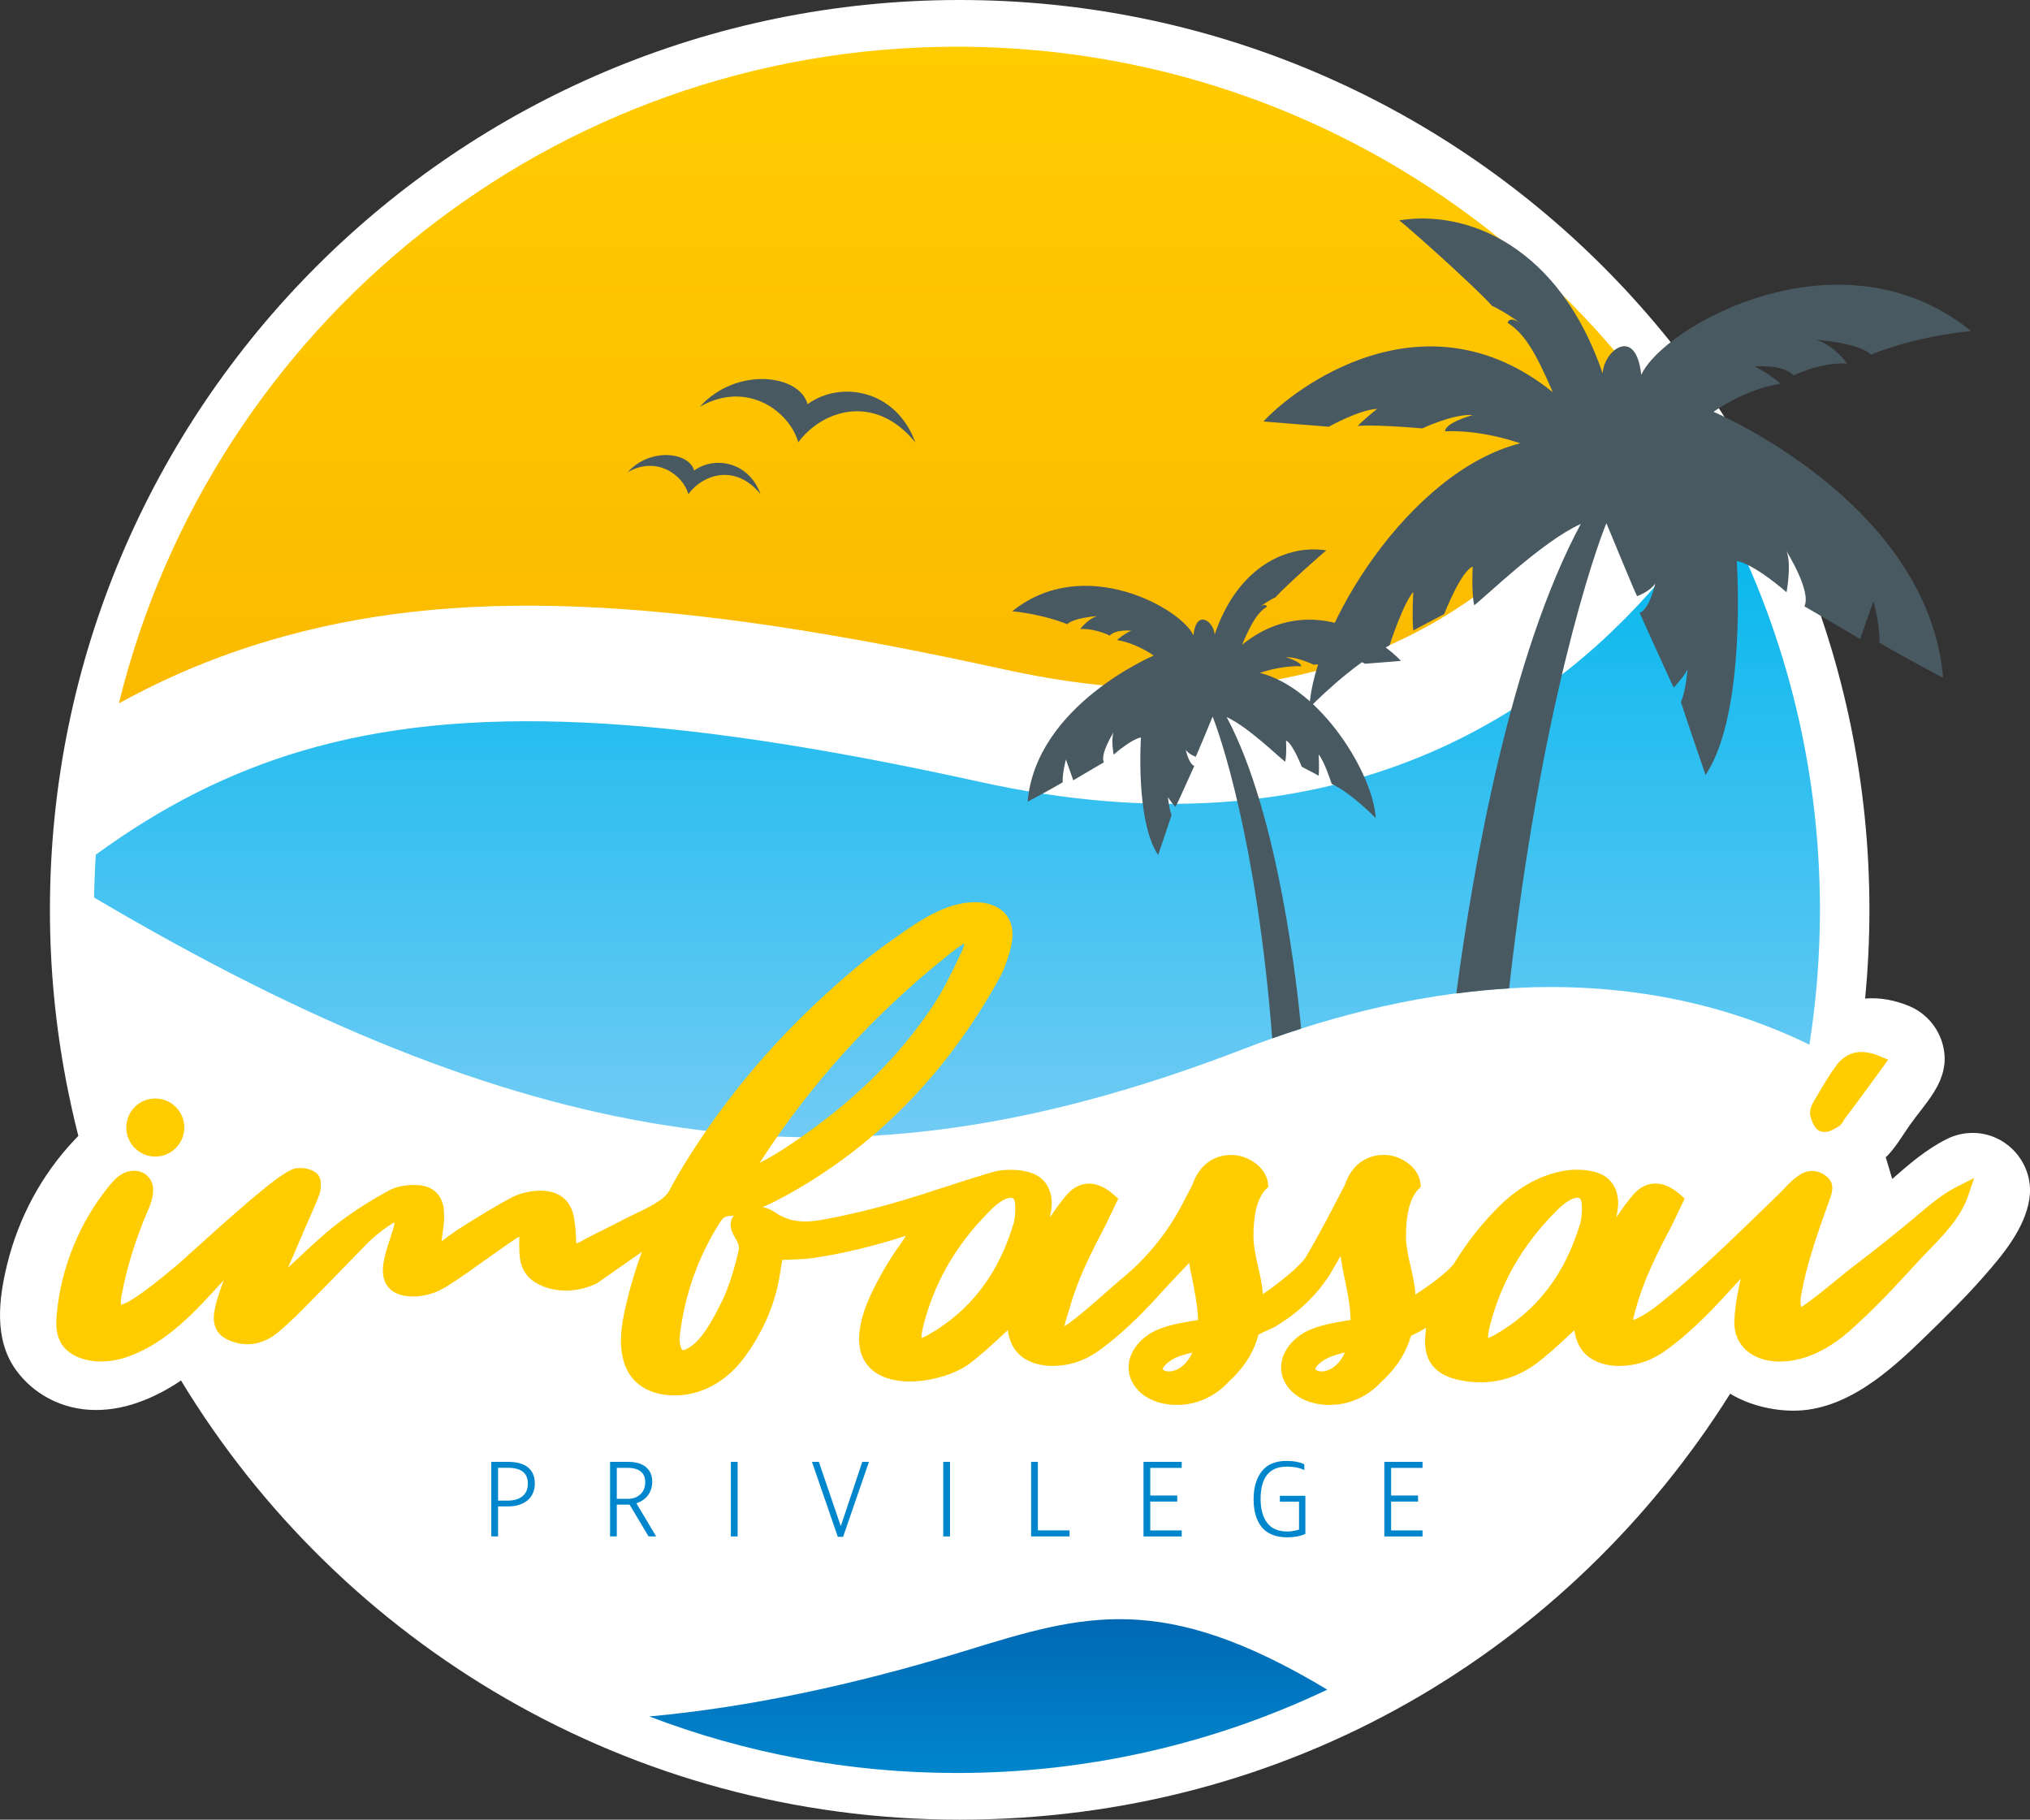
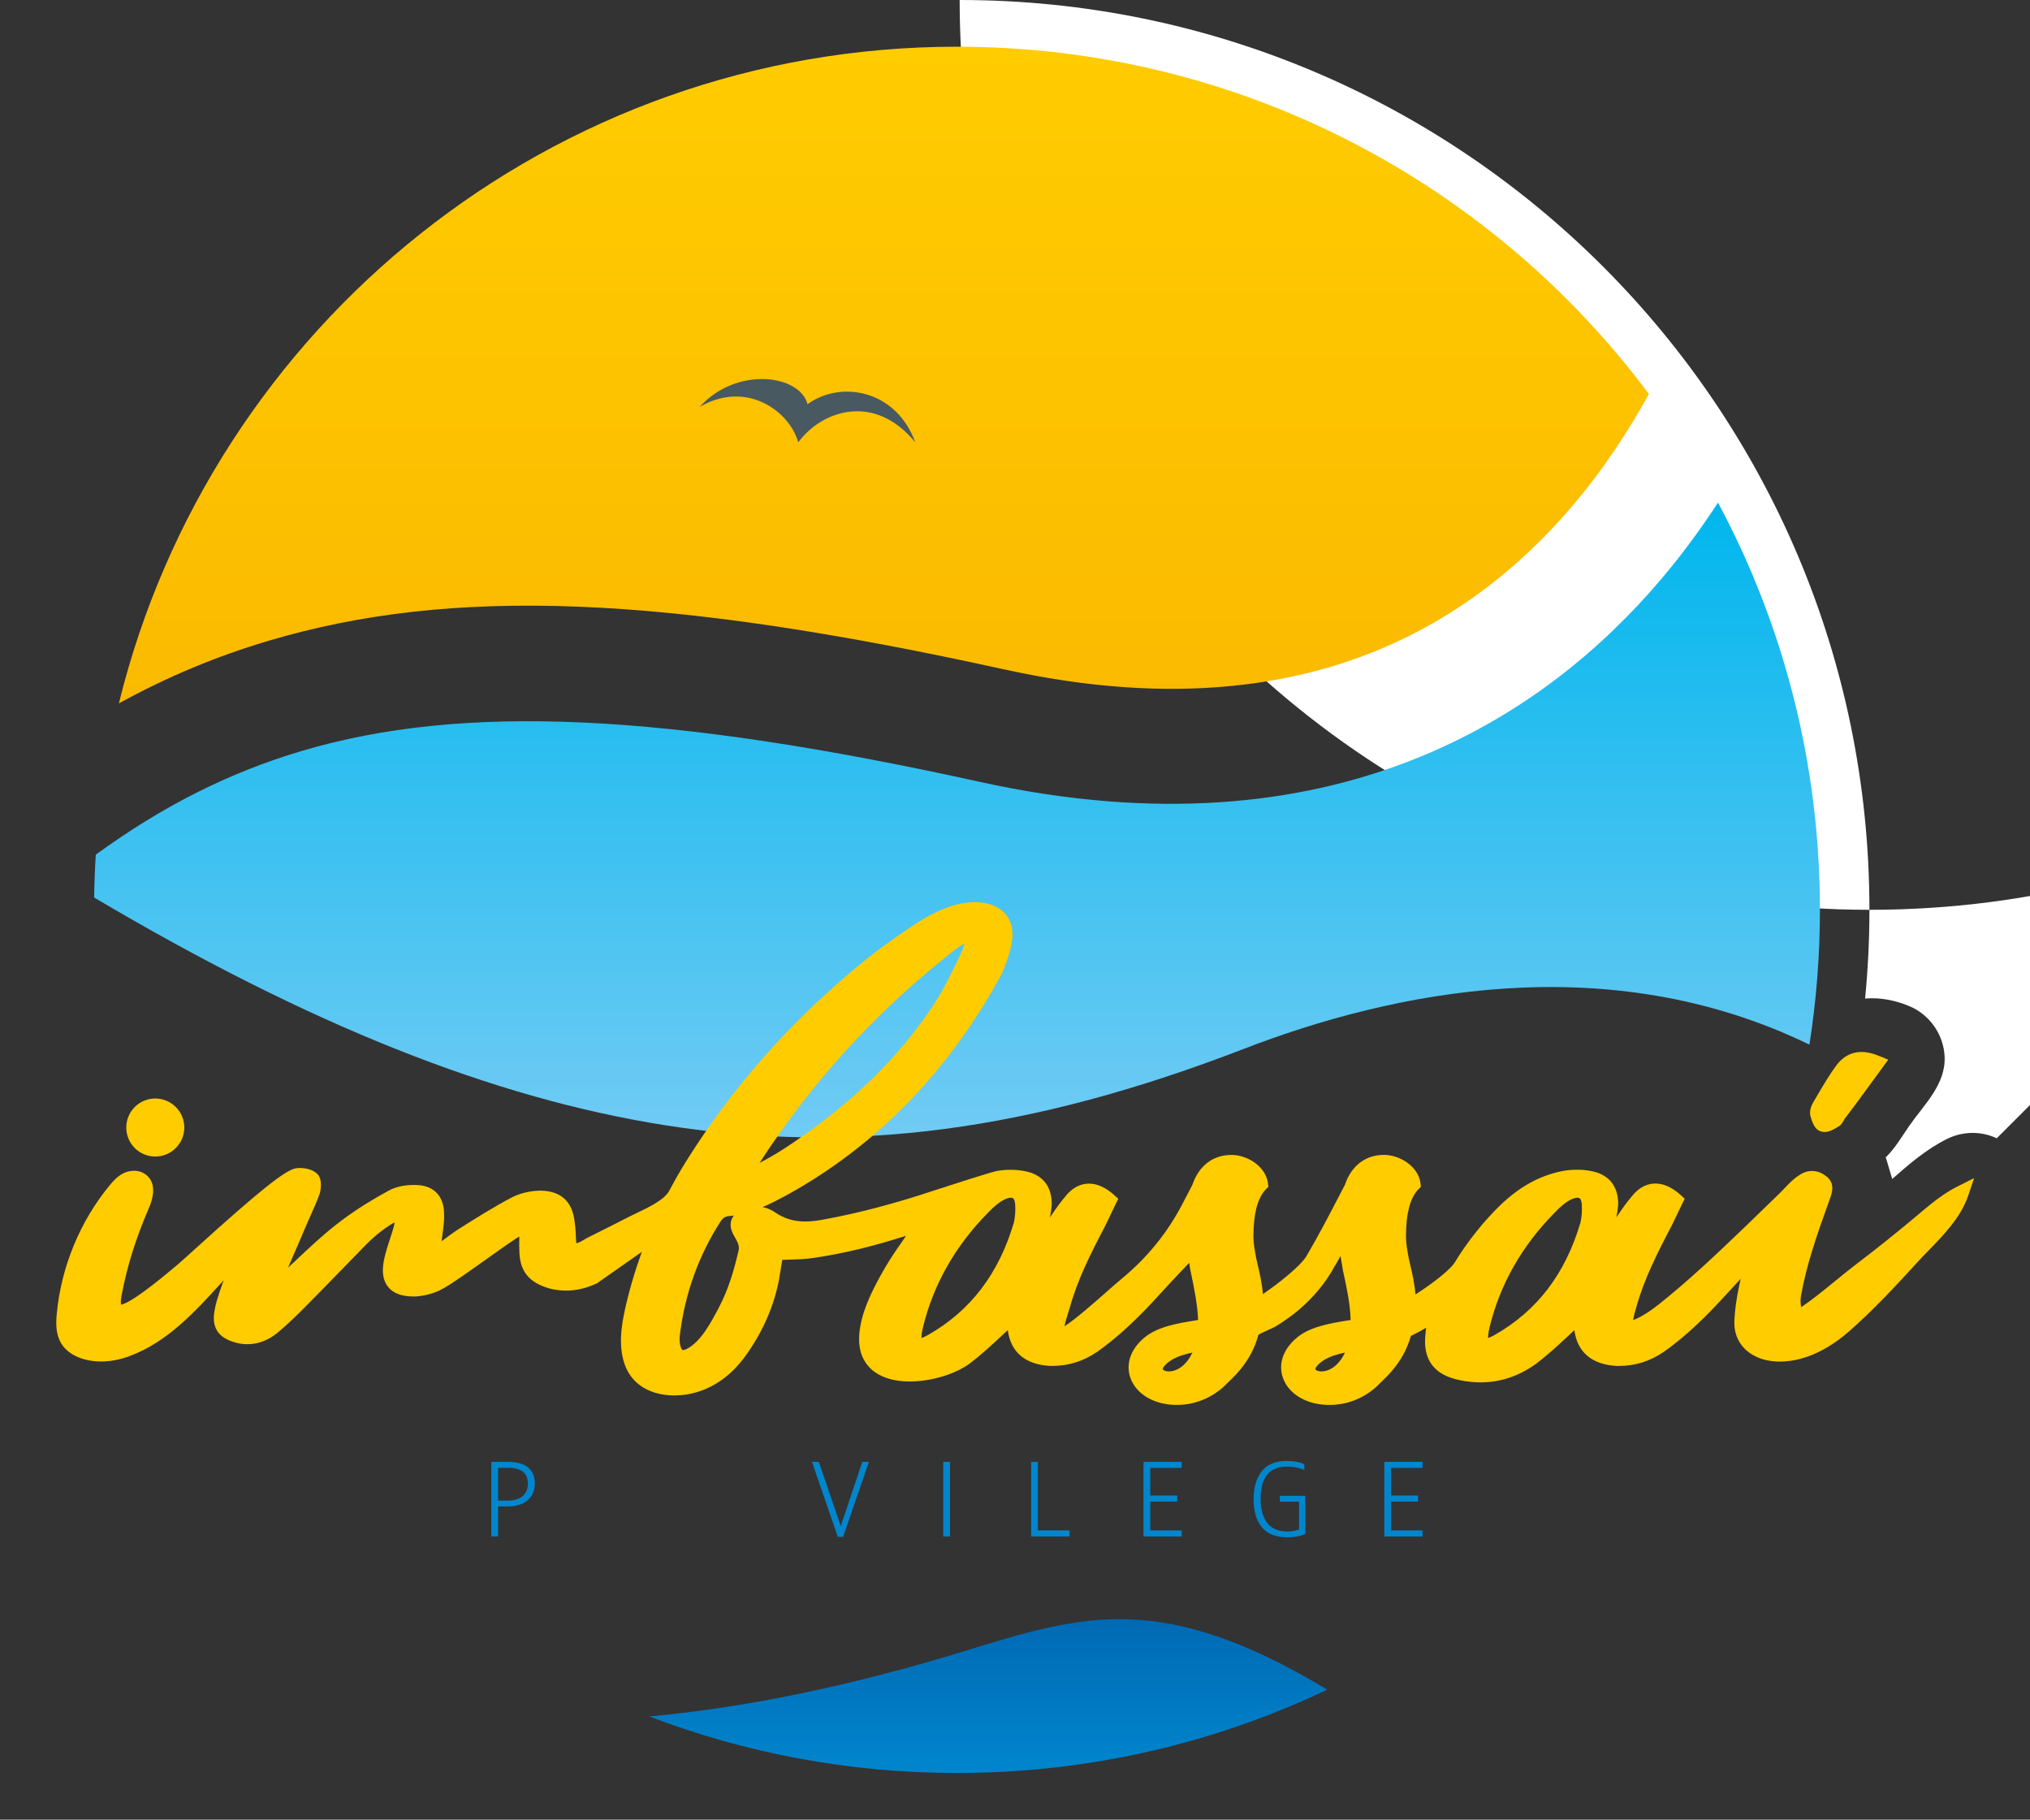
<svg xmlns="http://www.w3.org/2000/svg" id="Layer_2" viewBox="0 0 560.29 502.16">
  <rect x="0" y="0" width="560.29" height="502.16" fill="#333333" stroke="none" />
  <defs>
    <style>.cls-1{fill:url(#Gradiente_sem_nome_4);}.cls-2{fill:url(#Gradiente_sem_nome_3);}.cls-3{fill:#0086cd;}.cls-4{fill:#fff;}.cls-5{fill:#fc0;}.cls-6{fill:url(#Gradiente_sem_nome_53);}.cls-7{fill:#495961;fill-rule:evenodd;}</style>
    <linearGradient id="Gradiente_sem_nome_53" x1="243.95" y1="12.89" x2="243.95" y2="194.1" gradientUnits="userSpaceOnUse">
      <stop offset="0" stop-color="#fc0" />
      <stop offset="1" stop-color="#fbba00" />
    </linearGradient>
    <linearGradient id="Gradiente_sem_nome_4" x1="264.14" y1="313.88" x2="264.14" y2="138.7" gradientUnits="userSpaceOnUse">
      <stop offset="0" stop-color="#71cbf4" />
      <stop offset="1" stop-color="#00b6ed" />
    </linearGradient>
    <linearGradient id="Gradiente_sem_nome_3" x1="272.77" y1="489.26" x2="272.77" y2="446.82" gradientUnits="userSpaceOnUse">
      <stop offset="0" stop-color="#0086cd" />
      <stop offset="1" stop-color="#0069b4" />
    </linearGradient>
  </defs>
  <g id="Camada_2">
    <g>
-       <path class="cls-4" d="m551.11,314.12c-4.38-2.07-9.47-1.95-13.79.21-5.64,2.82-10.35,6.88-15.05,11.01-.2-.48-1.73-6.02-1.82-5.93,2.66-2.58,4.47-5.79,6.57-8.8,4.07-5.84,10.08-11.38,9.7-19.09-.3-6.09-4.16-11.58-9.81-13.9-3.83-1.58-7.98-2.42-12.13-2.06.78-8.06,1.19-16.22,1.19-24.48C515.97,112.41,403.55,0,264.87,0S13.78,112.41,13.78,251.08c0,16.1,1.54,31.83,4.44,47.08.15.81.31,1.62.47,2.42.32,1.58.65,3.16,1,4.74.6,2.73,1.24,5.45,1.93,8.15-.42.44-.81.85-1.19,1.24-8.96,9.5-15.32,21.42-18.43,34.1-2.34,9.53-3.71,20.55,2.25,29.03,1.99,2.83,4.57,5.25,7.5,7.09,8.05,5.05,17.47,5.21,26.27,2.13,4.23-1.48,8.23-3.59,11.94-6.1,44,72.64,123.79,121.19,214.92,121.19s168.22-46.93,212.66-117.55c5.04,3.1,11.62,4.69,17.49,4.69,14.6,0,26.78-11.08,36.62-20.69,5.39-5.26,10.77-10.53,15.74-16.19,5.33-6.08,11.45-13.27,12.74-21.62,1.06-6.89-2.74-13.72-9.01-16.68Z" />
+       <path class="cls-4" d="m551.11,314.12c-4.38-2.07-9.47-1.95-13.79.21-5.64,2.82-10.35,6.88-15.05,11.01-.2-.48-1.73-6.02-1.82-5.93,2.66-2.58,4.47-5.79,6.57-8.8,4.07-5.84,10.08-11.38,9.7-19.09-.3-6.09-4.16-11.58-9.81-13.9-3.83-1.58-7.98-2.42-12.13-2.06.78-8.06,1.19-16.22,1.19-24.48C515.97,112.41,403.55,0,264.87,0c0,16.1,1.54,31.83,4.44,47.08.15.81.31,1.62.47,2.42.32,1.58.65,3.16,1,4.74.6,2.73,1.24,5.45,1.93,8.15-.42.44-.81.85-1.19,1.24-8.96,9.5-15.32,21.42-18.43,34.1-2.34,9.53-3.71,20.55,2.25,29.03,1.99,2.83,4.57,5.25,7.5,7.09,8.05,5.05,17.47,5.21,26.27,2.13,4.23-1.48,8.23-3.59,11.94-6.1,44,72.64,123.79,121.19,214.92,121.19s168.22-46.93,212.66-117.55c5.04,3.1,11.62,4.69,17.49,4.69,14.6,0,26.78-11.08,36.62-20.69,5.39-5.26,10.77-10.53,15.74-16.19,5.33-6.08,11.45-13.27,12.74-21.62,1.06-6.89-2.74-13.72-9.01-16.68Z" />
      <g>
        <g>
          <path class="cls-3" d="m135.6,423.99v-20.58h4.57c2.45,0,4.31.51,5.56,1.52,1.25,1.02,1.88,2.5,1.88,4.45s-.68,3.54-2.02,4.66c-1.35,1.11-3.16,1.67-5.42,1.67h-2.7v8.28h-1.87Zm1.87-9.89h2.79c1.67,0,2.99-.41,3.97-1.22.98-.81,1.46-1.98,1.46-3.49,0-2.89-1.83-4.34-5.49-4.34h-2.73v9.05Z" />
-           <path class="cls-3" d="m170.25,423.99h-1.87v-20.58h4.86c2.22,0,3.91.48,5.06,1.45,1.15.97,1.72,2.31,1.72,4.04,0,1.34-.36,2.54-1.08,3.59-.72,1.05-1.82,1.84-3.29,2.36l5.46,9.14h-2.1l-5.24-8.77h-3.53v8.77Zm0-10.37h3.1c1.36,0,2.49-.42,3.39-1.25.9-.83,1.35-1.97,1.35-3.4,0-1.23-.4-2.18-1.21-2.87-.8-.69-2.05-1.04-3.74-1.04h-2.9v8.56Z" />
-           <path class="cls-3" d="m201.72,423.99v-20.58h1.87v20.58h-1.87Z" />
          <path class="cls-3" d="m232.7,424.1h-1.46l-7.13-20.69h1.9l6.05,17.75,5.93-17.75h1.84l-7.13,20.69Z" />
          <path class="cls-3" d="m260.34,423.99v-20.58h1.87v20.58h-1.87Z" />
          <path class="cls-3" d="m284.59,423.99v-20.58h1.87v18.91h8.74v1.67h-10.61Z" />
          <path class="cls-3" d="m315.61,423.99v-20.58h10.55v1.67h-8.68v7.62h7.45v1.67h-7.45v7.96h8.68v1.67h-10.55Z" />
          <path class="cls-3" d="m355.3,424.24c-1.67,0-3.11-.26-4.32-.79-1.22-.53-2.18-1.27-2.9-2.24-.72-.97-1.25-2.07-1.58-3.32-.33-1.24-.5-2.64-.5-4.19,0-3.18.75-5.73,2.24-7.66,1.49-1.93,3.78-2.89,6.87-2.89.98,0,1.87.08,2.69.24.81.16,1.38.32,1.71.48l.49.23v1.58c-1.26-.63-2.87-.95-4.83-.95-4.83,0-7.24,2.98-7.24,8.94,0,2.76.6,4.94,1.8,6.55,1.2,1.61,3.06,2.41,5.59,2.41.44,0,.87-.03,1.28-.09.41-.06.83-.14,1.26-.26s.66-.17.68-.17v-7.7h-5.29v-1.64h7.04v10.52c-1.4.63-3.06.95-4.97.95Z" />
          <path class="cls-3" d="m382.08,423.99v-20.58h10.55v1.67h-8.68v7.62h7.44v1.67h-7.44v7.96h8.68v1.67h-10.55Z" />
        </g>
        <g>
          <path class="cls-6" d="m277.25,184.75c-93.66-20.63-152.46-22.94-202.96-7.97-14.38,4.26-28.05,9.94-41.48,17.32C58.35,90.07,152.21,12.89,264.12,12.89c78.17,0,147.55,37.66,190.98,95.83-5.58,10.18-12.72,21.15-21.72,31.6-37.87,43.95-90.4,58.9-156.12,44.42Z" />
          <path class="cls-1" d="m343.39,289.41c-58.93,22.75-108.28,29.26-160,21.08-47.28-7.47-97.99-27.64-157.41-62.81.06-3.97.21-7.91.46-11.83,18.69-13.62,37.13-22.77,56.88-28.63,44.33-13.14,100.29-10.59,187.11,8.54,97.8,21.54,156.14-18.39,187.85-55.69,6.01-7.06,11.27-14.27,15.89-21.37,17.95,33.48,28.14,71.73,28.14,112.38,0,12.66-1,25.08-2.9,37.2-55.76-27.12-115.24-14.61-156.01,1.13Z" />
          <path class="cls-2" d="m266.58,455.51c-31.38,9.66-60.58,15.71-87.37,18.16,26.38,10.07,54.99,15.6,84.91,15.6,36.59,0,71.24-8.26,102.21-23-45.55-27.4-67.25-20.76-99.75-10.76Z" />
        </g>
-         <path class="cls-7" d="m472.94,113.65s8.41-6.15,18.45-7.79c0,0-3.69-3.28-7.18-4.72,0,0,7.59-.82,10.87,2.46,0,0,7.18-3.69,14.76-3.28,0,0-3.69-5.13-8.61-6.56,0,0,11.89.82,15.17,4.1,0,0,11.22-4.87,27.63-6.51-36.08-29.11-85.08-1.23-91.03,12.1-1.44-13.53-10.25-6.97-10.66-.41-11.89-34.85-37.11-45.31-56.17-42.23.82.41,20.5,17.84,25.63,23.58.62.21,5.13,2.66,7.59,4.71,0,0-2.67-2.05-3.28,0,4.51,2.87,7.53,7.64,12.46,19.12-35.67-28.7-71.86-.72-79.85,8.1,0,0,7.79.61,18.04,1.44,0,0,8.41-4.72,13.33-4.92,0,0-3.9,3.08-5.33,4.72,0,0,3.44-.56,17.79.67,0,0,8.61-4.1,13.94-3.69,0,0-7.64,2.05-7.64,4.51,0,0,8.46-.82,20.76,3.28-30.75,7.79-56.99,50.84-58.23,72.99,0,0,11.89-12.3,22.14-17.22,0,0,3.69-11.48,6.56-14.76,0,0-.41,6.56,0,10.66,0,0,3.69-2.05,8.51-4.51,0,0,4.61-11.89,7.89-13.12,0,0-.41,6.97.41,10.66,3.28-2.46,18.76-17.63,29.42-22.45-19.48,36.26-29.68,94.29-34.36,129.58,4.79-.63,9.65-1.1,14.58-1.39,8.76-78.3,23.99-121.6,26.85-128.39,0,0,8.05,19.53,8.46,20.14,0,0,3.49-1.23,5.02-3.49,0,0-1.54,7.07-4.31,8.1,0,0,9.12,20.3,9.43,20.6,0,0,2.67-2.77,3.79-5.02,0,0-.51,6.15-1.84,9.02,0,0,3.13,9.48,6.82,20.14,11.48-17.22,8.61-59.05,8.61-59.05,0,0,3.9.2,13.74,8.61,0,0,1.43-7.79,0-11.28,0,0,6.97,11.07,4.92,15.17,0,0,4.31,2.46,15.38,9.02,0,0,2.66-7.59,3.69-10.46,0,0,1.85,6.77,1.64,11.48,0,0,8.56,5.02,17.58,9.69-4.1-48.38-63.35-73.4-63.35-73.4Z" />
-         <path class="cls-7" d="m302.89,169.99c-2.7.79-4.73,3.6-4.73,3.6,4.17-.23,8.11,1.8,8.11,1.8,1.8-1.8,5.97-1.35,5.97-1.35-1.91.79-3.94,2.59-3.94,2.59,5.52.9,10.13,4.28,10.13,4.28,0,0-32.54,13.74-34.79,40.31,4.95-2.56,9.66-5.32,9.66-5.32-.11-2.59.9-6.31.9-6.31.56,1.58,2.03,5.74,2.03,5.74,6.08-3.6,8.44-4.95,8.44-4.95-1.13-2.25,2.7-8.33,2.7-8.33-.79,1.91,0,6.19,0,6.19,5.4-4.62,7.54-4.73,7.54-4.73,0,0-1.58,22.97,4.73,32.43,2.03-5.85,3.74-11.06,3.74-11.06-.73-1.58-1.01-4.95-1.01-4.95.62,1.24,2.08,2.76,2.08,2.76.17-.17,5.18-11.32,5.18-11.32-1.52-.56-2.36-4.45-2.36-4.45.84,1.24,2.76,1.91,2.76,1.91.23-.34,4.65-11.06,4.65-11.06,1.78,4.23,12.29,34.23,16.45,88.78,2.6-.92,5.26-1.82,7.99-2.69-.93-10.09-6.07-59-20.56-85.97,5.86,2.65,14.36,10.98,16.16,12.33.45-2.03.23-5.85.23-5.85,1.8.68,4.33,7.21,4.33,7.21,2.65,1.35,4.67,2.48,4.67,2.48.23-2.25,0-5.86,0-5.86,1.58,1.8,3.6,8.11,3.6,8.11,5.63,2.7,12.16,9.46,12.16,9.46-.68-12.16-15.09-35.81-31.98-40.09,6.76-2.25,11.4-1.8,11.4-1.8,0-1.35-4.19-2.48-4.19-2.48,2.93-.23,7.66,2.03,7.66,2.03,7.88-.68,9.77-.37,9.77-.37-.79-.9-2.93-2.59-2.93-2.59,2.7.11,7.32,2.7,7.32,2.7,5.63-.45,9.91-.79,9.91-.79-4.39-4.84-24.27-20.21-43.86-4.45,2.7-6.31,4.36-8.92,6.84-10.5-.34-1.13-1.8,0-1.8,0,1.35-1.13,3.83-2.48,4.17-2.59,2.81-3.15,13.62-12.72,14.08-12.95-10.47-1.69-24.32,4.05-30.85,23.2-.23-3.6-5.07-7.21-5.86.23-3.27-7.32-30.18-22.63-50-6.64,9.01.9,15.17,3.57,15.17,3.57,1.8-1.8,8.33-2.25,8.33-2.25Z" />
        <g>
          <path class="cls-7" d="m193.16,112.25c13.11-7.49,24.82,1.37,27.16,9.82,6.56-8.88,21.07-13.74,32.31,0-5.39-14.75-20.84-17.08-29.74-10.52-2.11-8.2-19.55-10.54-29.74.7" />
-           <path class="cls-7" d="m173.25,130.3c8.08-4.62,15.3.85,16.74,6.05,4.04-5.48,12.99-8.47,19.92,0-3.32-9.09-12.85-10.53-18.33-6.49-1.3-5.05-12.05-6.49-18.33.43" />
        </g>
        <path class="cls-5" d="m366.32,387.69c-5.93-.16-10.71-3.1-12.24-7.5-1.32-3.78.09-7.88,3.77-10.97,3.61-3.11,9.28-4.04,14.27-4.85.22-.04.44-.07.66-.11-.11-4.37-1.07-8.82-2.01-13.15l-.15-.7c-.09-.5-.15-.93-.22-1.36-.06-.41-.13-.82-.19-1.2-.08-.41-.16-.83-.22-1.25-.36.64-.71,1.28-1.06,1.91-.13.26-.32.56-.51.83l-.08.12c-2.34,4.43-5.99,8.82-10.29,12.37-1.81,1.49-3.83,2.91-5.99,4.22-.32.19-.82.42-1.75.84-.78.35-2.26,1.02-2.97,1.44-1.71,6.33-5.37,10.36-8.42,13.18-3.52,3.79-8.43,6.04-13.47,6.18h-1.23c-5.93-.16-10.71-3.1-12.24-7.5-1.32-3.78.09-7.88,3.77-10.97,3.61-3.11,9.28-4.04,14.28-4.85.22-.04.44-.07.65-.11-.12-3.75-.96-8.32-2.15-13.86-.09-.5-.15-.93-.22-1.37-.03-.18-.05-.35-.08-.53-3.55,3.67-7.06,7.48-10.48,11.21l-.1.11c-5.32,5.64-10.04,9.84-14.82,13.23-3.87,2.63-7.94,3.89-12.47,3.89-.24,0-.48,0-.73-.01-6.75-.44-10.67-3.84-11.48-9.86-.06.05-1.59,1.47-1.59,1.47-2.89,2.68-5.88,5.46-9.07,7.85-4.03,2.9-10.6,4.84-16.39,4.84-4.93,0-8.82-1.39-11.24-4-2.09-2.26-2.99-5.28-2.7-8.99.45-5.64,3.03-11.03,5.75-16.01,1.75-3.19,3.68-6.27,5.77-9.14.28-.39.64-.93,1.04-1.55.11-.17.22-.34.33-.51-9.07,2.92-17.25,4.88-25.27,6.08-2.23.34-4.48.42-6.66.49-.73.02-1.47.05-2.22.08l-.89,5.47c-1.44,7.47-4.57,14.55-9.31,21.1-4.25,5.88-9.83,9.53-16.13,10.56-1.15.18-2.3.27-3.42.27-6.31,0-11.16-2.73-13.29-7.48-1.75-3.89-1.93-8.87-.58-15.24,1.2-5.65,2.84-11.32,4.88-16.9l-12.38,8.67-.17.08c-2.79,1.3-5.62,1.95-8.41,1.95-1.62,0-3.25-.23-4.83-.67-5.24-1.59-7.7-4.53-8-9.53-.08-1.58-.07-3.1-.04-4.69-.29.14-.58.3-.85.48-2.84,1.89-5.7,3.93-8.46,5.9-1.78,1.27-3.57,2.54-5.38,3.8-.6.4-1.17.79-1.73,1.18-1.76,1.21-3.58,2.47-5.65,3.51-2,.92-4.34,1.5-6.64,1.64h-.52c-3.23,0-5.59-.89-7-2.66-1.48-1.87-1.81-4.46-1-7.93.4-1.84.98-3.62,1.55-5.35.39-1.18.75-2.29,1.06-3.41.06-.25.13-.55.18-.85,0-.05,0-.08-.03-.12-.04-.05-.09-.07-.12-.07-2.74,1.61-5.16,3.53-7.68,6.05-1.99,2.03-3.98,4.08-5.96,6.12-3.85,3.96-7.82,8.05-11.79,12.02-2.52,2.52-4.71,4.54-6.88,6.35-2.58,2.02-5.3,3.02-8.15,3.02-1.36,0-2.75-.24-4.11-.71-4.04-1.35-5.69-4.05-5.01-8.27.12-.83.36-1.88.7-3.1.56-1.85,1.18-3.71,1.87-5.56-.2.22-.4.43-.59.65-7.35,8.06-14.94,16.39-25.38,20.27-2.67.99-5.32,1.49-7.88,1.49-1.6,0-3.14-.2-4.6-.6-2.01-.55-4.73-1.74-6.34-4.33-1.57-2.53-1.53-5.57-1.28-8.2,1.22-12.94,6.4-25.53,14.58-35.46,1-1.21,2.2-2.57,3.9-3.39.89-.43,1.87-.65,2.84-.65,1.35,0,2.56.43,3.5,1.24,2.19,1.89,2.37,4.99.54,9.22-3.49,8.04-6,16.07-7.45,23.87-.17.91-.32,1.9-.15,2.63,1.55-.32,5.3-2.44,14.3-9.98l1.08-.91c.8-.66,2.74-2.41,5.19-4.63,17.99-16.28,25.03-21.88,27.91-22.17.28-.03.57-.04.86-.04.88,0,3.08.14,4.6,1.44,1.82,1.45,1.09,4.81.93,5.47l-.03.1-.03.1c-.77,2.12-1.69,4.18-2.58,6.17-.51,1.13-1.01,2.26-1.48,3.38-.98,2.34-1.99,4.65-2.99,6.96-.56,1.29-1.13,2.58-1.68,3.88.91-.85,1.81-1.69,2.71-2.53,3.3-3.1,6.71-6.3,10.4-9.2,4.02-3.19,8.6-6.18,14.41-9.38,2.47-1.48,5.54-1.71,7.14-1.71.33,0,.66,0,.98.03,4.63.16,7.42,3.13,7.42,7.92.1,1.77-.16,3.64-.41,5.45-.09.61-.17,1.22-.24,1.83,0,.06,0,.16,0,.28,1.51-1.12,2.83-2.1,4.25-3.07,4.94-3.12,9.98-6.31,15.24-9.07,2.3-1.15,5.19-1.8,7.97-1.8,5.49.16,8.57,3.01,9.21,8.46.3,1.99.38,4.02.44,5.82,0,.13.12.21.16.21.72-.18,1.41-.58,2.15-1.02.42-.24.82-.48,1.23-.68l1.13-.57c3.25-1.62,6.51-3.25,9.74-4.92.7-.36,1.5-.74,2.34-1.14,3.21-1.53,7.6-3.62,8.92-6.1,1.51-2.84,2.93-5.33,4.35-7.62,2.13-3.44,4.38-6.84,6.68-10.13,8.48-12.12,18.24-23.42,29.02-33.59,8.04-7.59,14.95-13.34,21.72-18.08l.97-.68c6.06-4.26,13.6-9.56,21.61-9.56.86,0,1.72.06,2.55.19,5.66.97,8.53,4.9,7.73,10.53-.3,2.12-.91,4-1.53,5.72-.51,1.68-1.32,3.48-2.37,5.27-14.41,25.84-34,45.73-58.2,59.09-2.29,1.24-4.49,2.39-6.73,3.34,1.26.24,2.47.76,3.56,1.54,2.44,1.65,5.06,2.43,8.2,2.43,1.53,0,3.23-.19,5.22-.57,9.59-1.76,19.63-4.4,30.71-8.1,1.91-.64,15.26-4.94,16.92-5.26,1.24-.22,2.51-.33,3.8-.33s2.55.11,3.71.33c4.93.82,7.67,4.04,7.67,9.06-.06,1.31-.26,2.55-.5,3.75,1.39-2.07,2.84-4.15,4.46-6.03,2.22-2.72,4.66-3.3,6.31-3.3,2.28,0,4.6,1.05,6.91,3.11l1.19,1.07-.71,1.43c-.43.87-.87,1.8-1.32,2.76-.49,1.04-.99,2.12-1.53,3.2-3.98,7.57-7.72,14.96-9.83,22.68-.13.42-.26.85-.41,1.3-.28.88-.83,2.59-1.06,3.82,2.89-1.79,8.77-6.98,11.84-9.69,1.63-1.44,3.04-2.69,4.05-3.51,6.9-5.68,12.5-12.57,16.63-20.48l2.78-5.33c1.76-5.26,5.67-8.27,10.75-8.27h.13c4.28,0,9.43,3.2,9.98,7.8l.12,1.01-.93.93c-2.15,2.48-3.19,6.68-3.19,12.82,0,1.88.36,3.8.74,5.83.14.64.3,1.35.47,2.07.55,2.39,1.16,5.01,1.4,7.94,3.78-2.55,10.32-7.6,12.06-10.54l.05-.1c3.29-5.59,6.41-11.59,9.16-16.89l1.36-2.61c1.76-5.26,5.67-8.27,10.75-8.27h.13c4.28,0,9.43,3.21,9.98,7.8l.12,1-.92.93c-2.15,2.48-3.2,6.68-3.2,12.82,0,1.88.36,3.8.74,5.83.14.65.3,1.36.47,2.08.56,2.42,1.18,5.07,1.41,8.05,3.29-2.08,8.75-5.99,10.67-8.56,3.67-6.04,8.03-11.52,12.96-16.29,5.35-5.06,10.96-8.08,17.14-9.24,1.24-.22,2.51-.33,3.8-.33s2.55.11,3.71.33c4.93.82,7.67,4.04,7.67,9.06-.06,1.31-.26,2.55-.5,3.75,1.39-2.07,2.85-4.16,4.46-6.03,2.22-2.72,4.66-3.3,6.31-3.3,2.28,0,4.6,1.05,6.91,3.11l1.19,1.07-.71,1.43c-.43.86-.85,1.77-1.3,2.71-.5,1.06-1.01,2.15-1.56,3.25-3.98,7.57-7.72,14.97-9.83,22.68-.3,1.01-.6,2.04-.8,3.1-.02.12-.04.22-.05.32,1.49-.43,4.32-2.13,6.97-4.23,8.23-6.53,15.82-13.71,24.18-21.74,2.29-2.2,4.56-4.41,6.83-6.62l2.78-2.7c.39-.38.78-.79,1.18-1.22,1.04-1.11,2.22-2.36,3.6-3.24,1.13-.89,2.5-1.38,3.85-1.38s2.54.43,3.63,1.25c2.91,1.93,1.86,4.85,1.35,6.27-.06.17-.12.34-.18.51-3.51,9.72-6.31,17.8-7.87,26.47-.19,1.04-.11,2.38.09,3.08.04-.03.09-.05.13-.09,3.19-2.19,6.27-4.71,9.25-7.14,2.01-1.64,4.09-3.34,6.21-4.95,4.58-3.47,9.31-7.24,14.48-11.52.73-.61,1.45-1.22,2.17-1.82,2.18-1.84,4.43-3.75,6.87-5.41,1.37-.93,2.69-1.72,4.04-2.39l4.56-2.3-1.63,4.84c-2.01,5.95-6.76,10.85-10.95,15.16-1.07,1.1-2.12,2.18-3.1,3.26-6.08,6.65-12.09,13.1-18.72,18.94-4.37,3.85-11.26,8.43-19.24,8.43-.25,0-.5,0-.75-.01-3.78-.14-7.04-1.48-9.18-3.79-1.82-1.96-2.72-4.53-2.6-7.42.12-2.84.55-6.05,1.34-9.8.13-.61.27-1.22.42-1.83-2.22,2.37-4.38,4.72-6.4,6.92-5.34,5.66-10.05,9.86-14.84,13.25-3.87,2.63-7.93,3.89-12.47,3.89-.24,0-.48,0-.73-.01-6.75-.44-10.67-3.84-11.48-9.86-.05.05-.11.1-.16.15l-1.44,1.34c-2.88,2.68-5.86,5.45-9.05,7.83-4.69,3.38-9.82,5.08-15.28,5.08-1.79,0-3.62-.19-5.45-.56-7.3-1.37-10.57-5.7-9.7-12.87.03-.54.09-1.09.16-1.63-1.33.78-2.72,1.53-4.2,2.25-1.75,6.13-5.33,10.07-8.33,12.84-3.52,3.79-8.43,6.04-13.47,6.18h-.03s-1.2,0-1.2,0Zm4.89-14.44c-2.2.49-4.25,1.08-5.95,2.18-1.87,1.24-2.28,2.23-2.21,2.45.05.17.6.57,1.67.57,2.06,0,4.74-1.42,6.49-5.2Zm-42.11,0c-2.2.49-4.25,1.08-5.95,2.18-1.87,1.24-2.28,2.23-2.21,2.45.05.17.6.57,1.67.57,2.06,0,4.74-1.42,6.49-5.2Zm-126.53-37.82c-.46.07-.92.12-1.38.17-1.04.07-1.67.49-2.32,1.5-6.06,9.4-9.83,19.91-11.22,31.26-.24,1.93.14,3.55.61,4.08.1.12.16.13.27.13.15,0,.5-.05,1.09-.36,3.84-2,6.54-7.12,8.71-11.23l.16-.31c2.69-5.1,4.18-10.51,5.37-15.6.29-1.25-.24-2.27-1.21-3.96l-.13-.22c-.91-1.64-1.1-3.12-.58-4.42.15-.38.35-.73.61-1.05Zm76.47-4.91c-.91,0-2.94.54-6.37,4.17-9,9.13-15.01,19.7-17.89,31.45-.41,1.68-.46,2.61-.44,3.1.46-.15,1.04-.45,1.3-.58.16-.08.3-.15.42-.21,11.81-6.71,19.6-16.9,23.8-31.17.33-1.59.45-3.29.33-4.91-.13-1.69-.71-1.79-.99-1.84,0,0-.11,0-.17,0Zm156.38,0c-.91,0-2.94.54-6.37,4.17-9,9.13-15.01,19.7-17.89,31.45-.41,1.68-.46,2.61-.44,3.1.46-.15,1.04-.45,1.3-.58.16-.08.3-.15.42-.21,11.81-6.71,19.6-16.9,23.81-31.17.33-1.59.45-3.29.33-4.91-.13-1.69-.71-1.79-.99-1.84,0,0,0,0-.01,0-.03,0-.09,0-.15,0Zm-169.31-70.17c-1.6,1.01-3.07,2.08-4.43,3.23-20.55,16.34-38.03,35.61-52.04,57.35,3.02-1.57,6.02-3.38,9.07-5.47,16.68-11.26,29.42-23.74,38.96-38.17,2.9-4.41,5.24-9.35,7.5-14.12.59-1.11.9-2.02.94-2.81Zm-223.25,58.81c-4.42,0-8.01-3.59-8.01-8.01s3.59-8.01,8.01-8.01,8.01,3.59,8.01,8.01-3.59,8.01-8.01,8.01Zm460.75-6.78c-.46,0-.91-.09-1.32-.26-.72-.29-1.83-1.06-2.63-4.27-.29-1.44.32-2.85.88-3.79l1.06-1.8c1.68-2.86,3.41-5.82,5.41-8.49,1.85-2.32,4.11-3.47,6.75-3.47,1.5,0,3.12.36,4.93,1.11l2.47,1.02-5.07,6.95c-2.5,3.48-4.95,6.73-7.03,9.46h0c-.3.62-.8,1.65-1.89,2.19l-.24.14c-.86.51-2.03,1.21-3.32,1.21Z" />
      </g>
    </g>
  </g>
</svg>